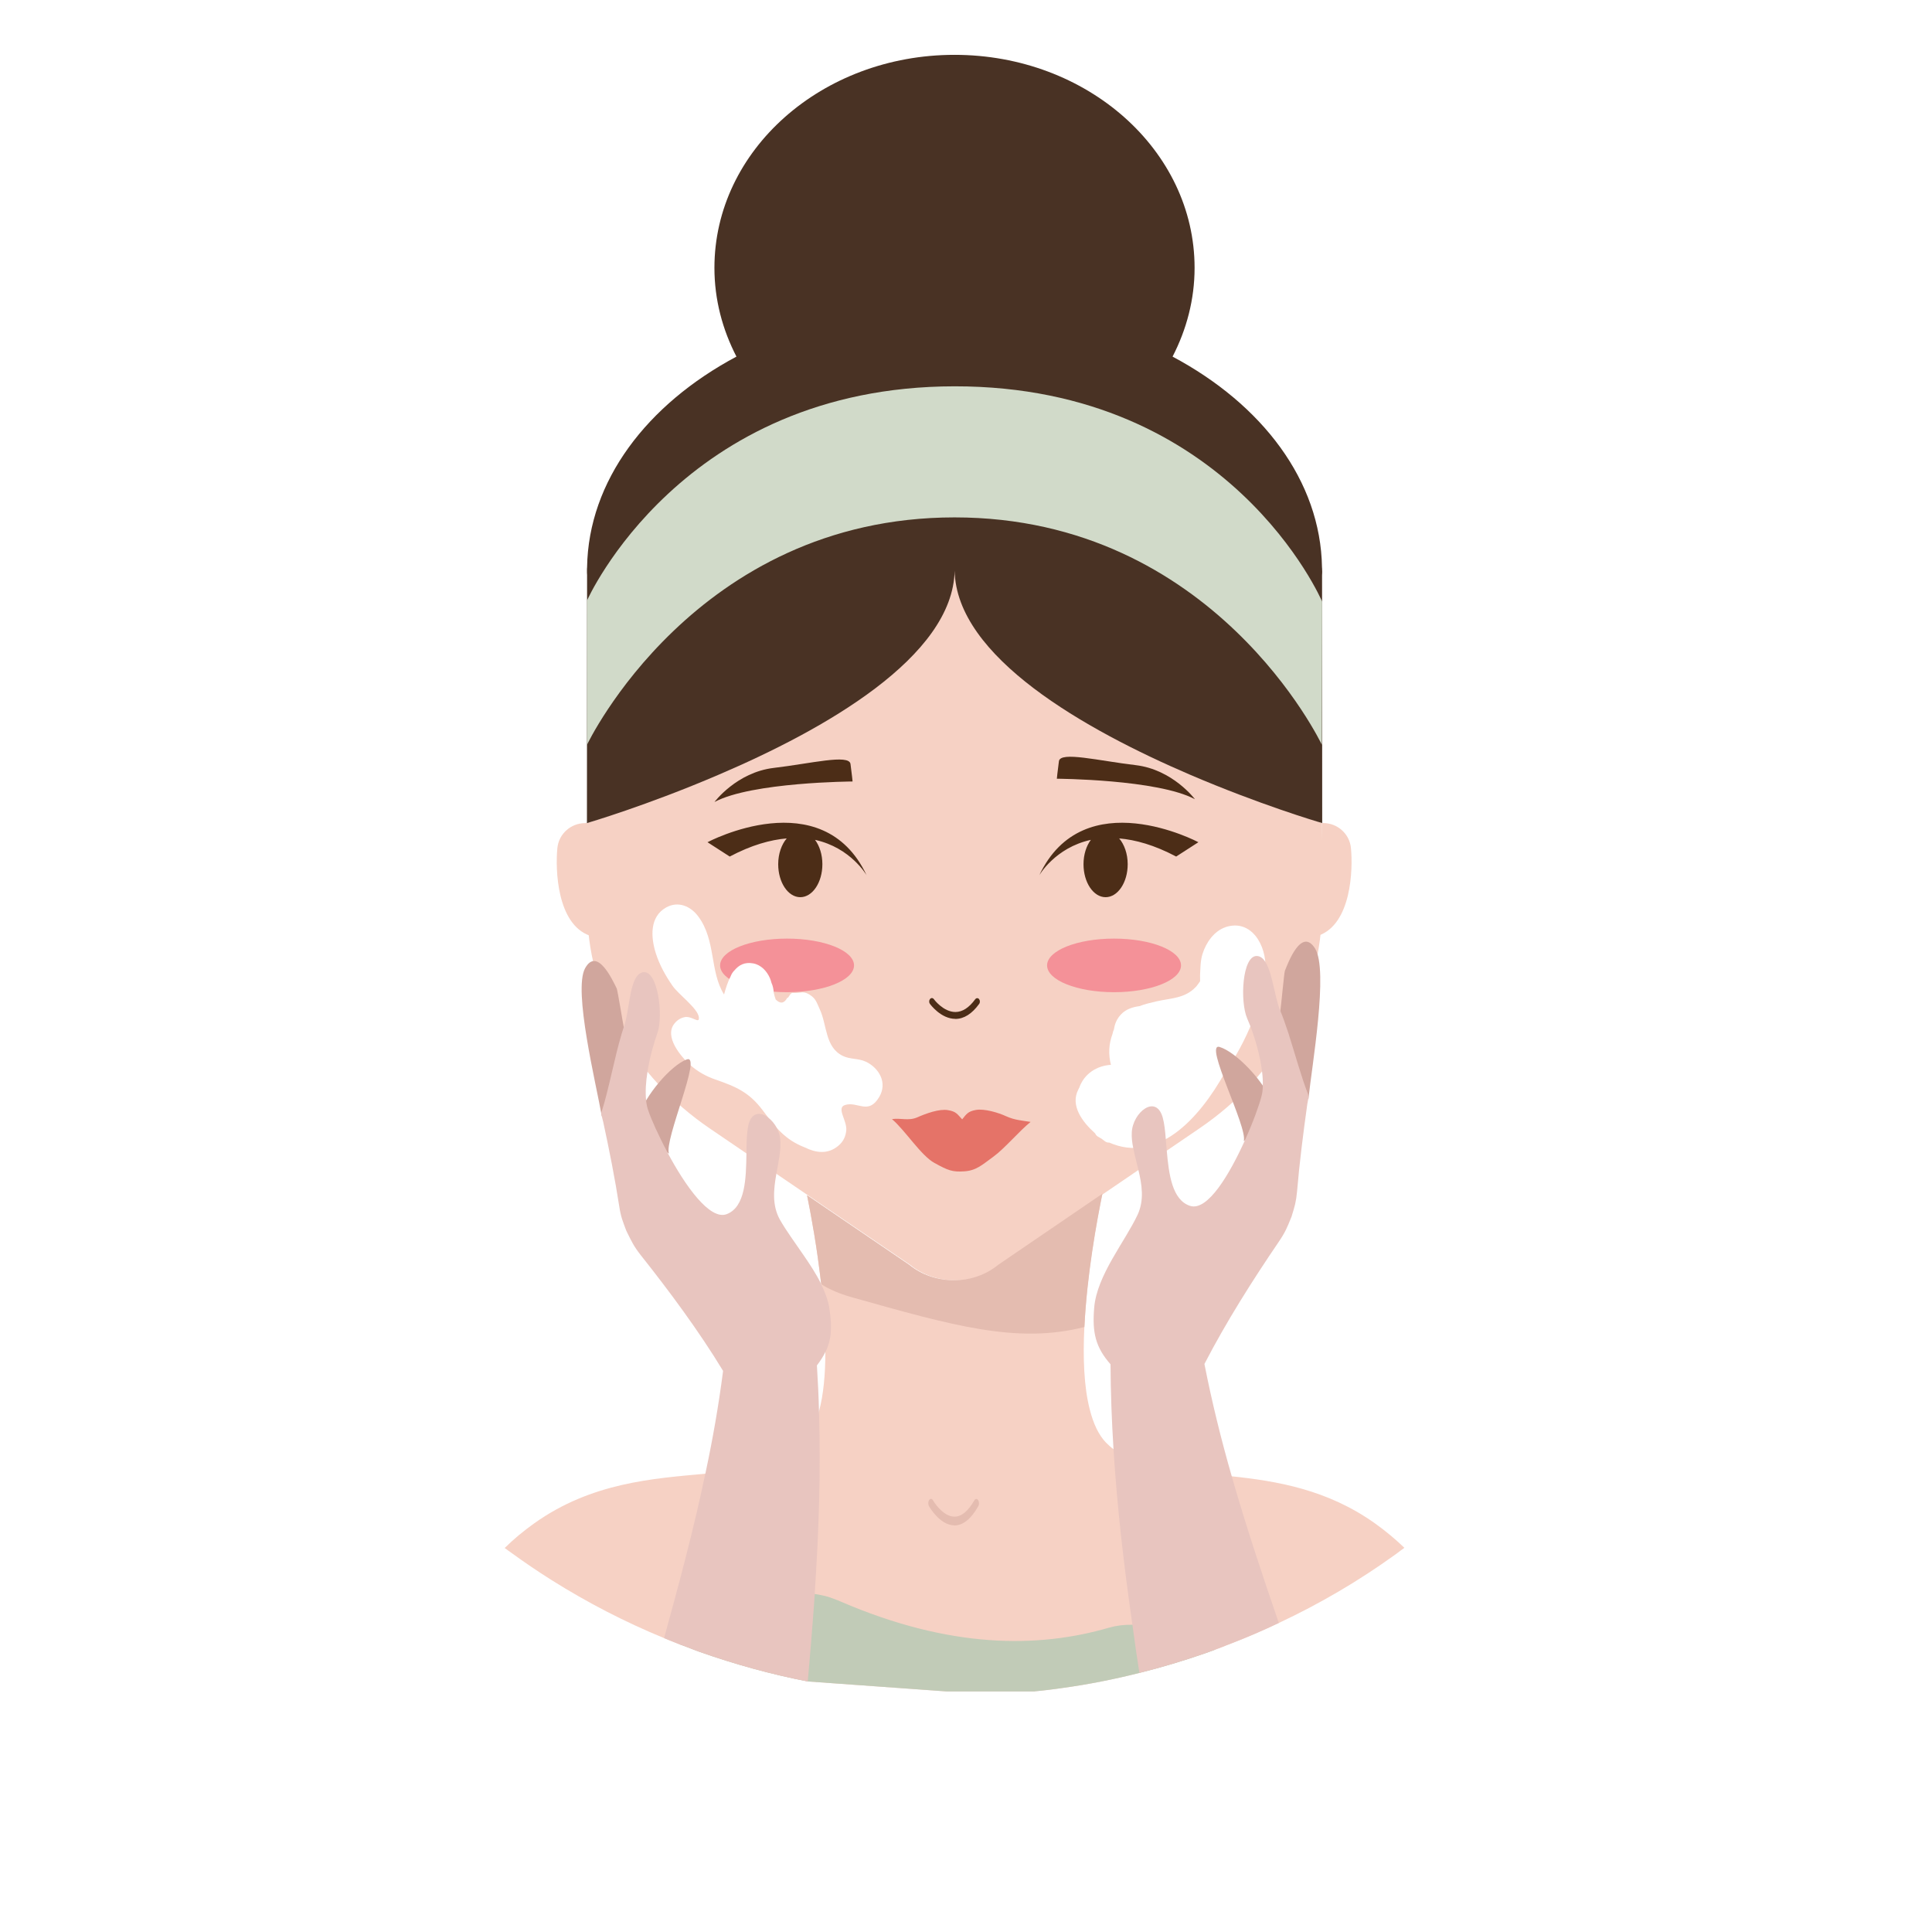
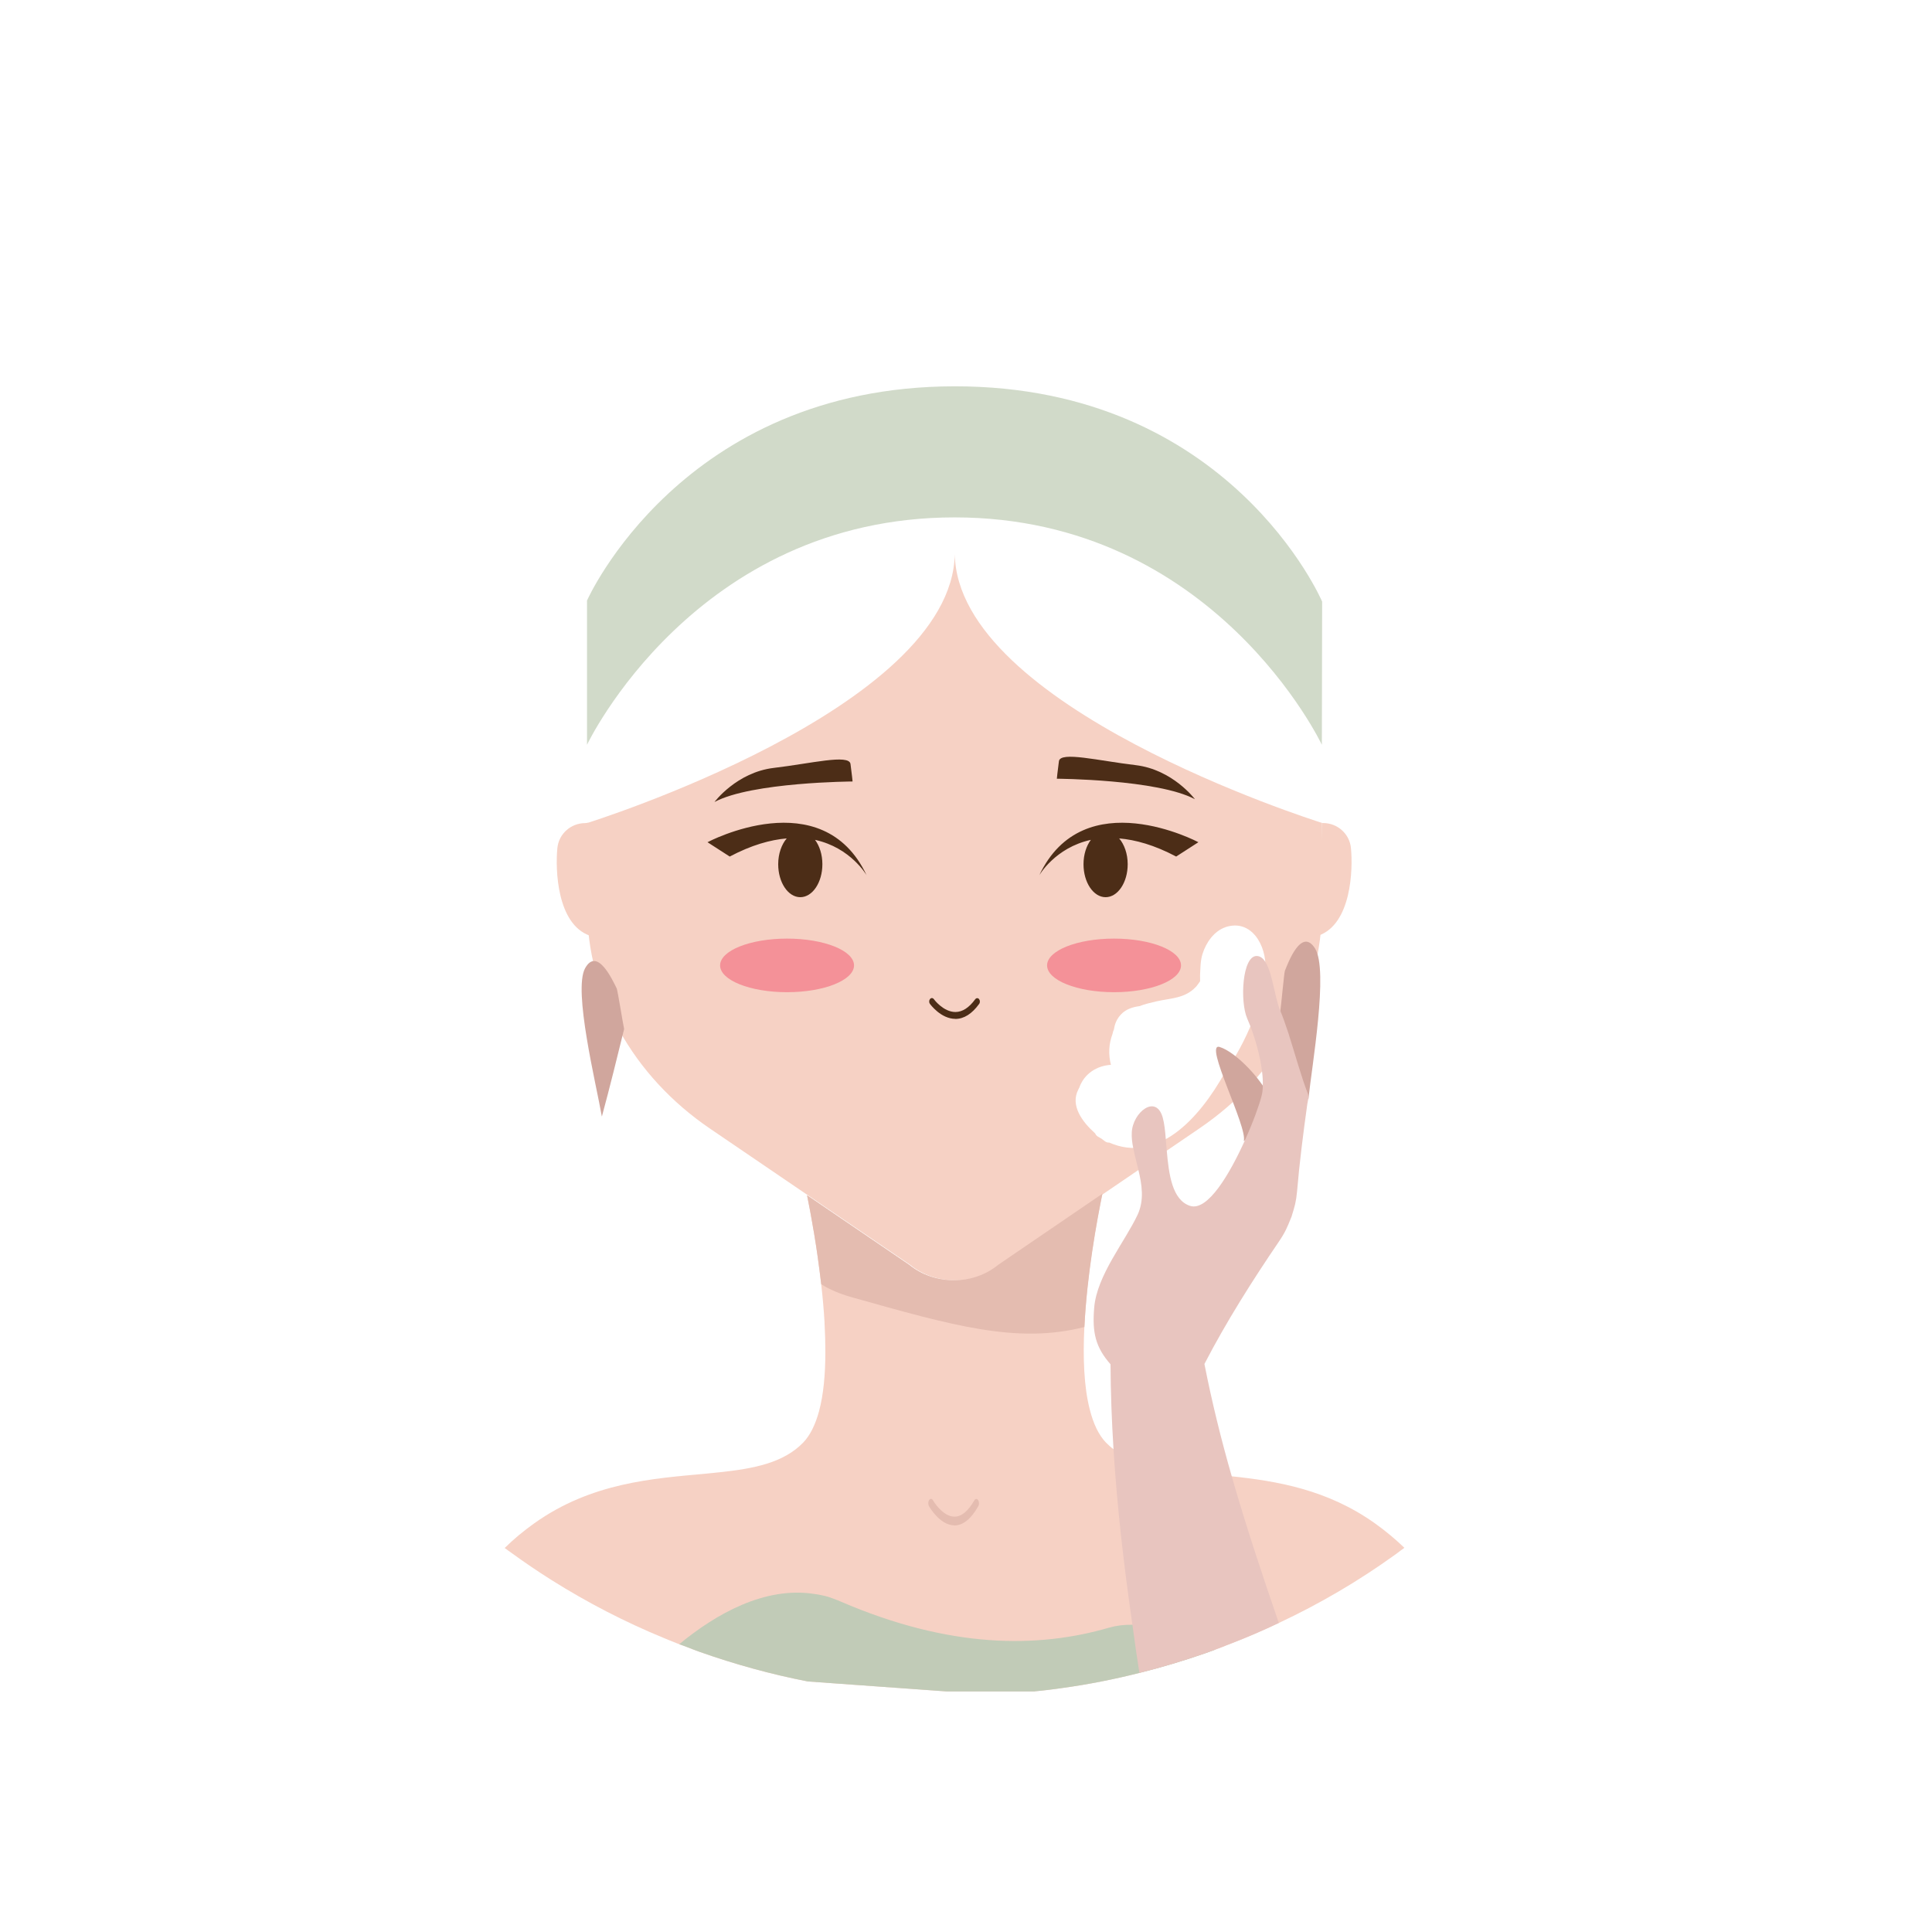
<svg xmlns="http://www.w3.org/2000/svg" id="Layer_2" viewBox="0 0 279 277">
  <defs>
    <style>.cls-1{fill:#4c2d17;}.cls-2,.cls-3{fill:#fff;}.cls-4{fill:#c1cbb7;}.cls-5{fill:#f6d1c4;}.cls-6{fill:#e4bcb0;}.cls-7{fill:#e57368;}.cls-3{filter:url(#drop-shadow-1);}.cls-8{fill:#493224;}.cls-9{fill:#d1dac9;}.cls-10{fill:#f49198;}.cls-11{fill:#e8c5bf;}.cls-12{fill:#d0a69d;}</style>
    <filter id="drop-shadow-1" filterUnits="userSpaceOnUse">
      <feOffset dx="2" dy="2" />
      <feGaussianBlur result="blur" stdDeviation="10" />
      <feFlood flood-color="#000" flood-opacity=".08" />
      <feComposite in2="blur" operator="in" />
      <feComposite in="SourceGraphic" />
    </filter>
  </defs>
  <g id="Layer_1-2">
    <g>
      <path class="cls-3" d="m246.8,136.78c0,35.53-17.29,67.08-43.98,86.73-.11.09-.21.18-.32.25-.09.07-.18.14-.27.19-.12.11-.25.19-.39.3-.14.11-.28.21-.44.32-5.24,3.77-10.84,7.06-16.74,9.82-2.25,1.07-4.54,2.06-6.87,2.96-.25.09-.48.19-.73.28-.37.16-.75.3-1.12.44-.12.05-.25.09-.39.14-.02,0-.04.02-.05.02-.5.19-.99.37-1.51.55-3.09,1.07-6.25,2.02-9.46,2.82-3.64.92-7.37,1.66-11.16,2.18-.69.11-1.4.19-2.11.28-.59.07-1.19.14-1.79.19-.05.02-.11.02-.16.02h-12.62l-20.04-1.44c-5.34-1.04-10.54-2.48-15.58-4.26-.18-.07-.35-.12-.53-.19-.46-.18-.91-.35-1.37-.53-.25-.09-.5-.19-.75-.28-.11-.04-.23-.09-.34-.12-.27-.11-.51-.19-.76-.3-.21-.09-.41-.16-.62-.25-.27-.11-.53-.21-.8-.33-5.7-2.34-11.13-5.16-16.28-8.4-1.97-1.25-3.9-2.55-5.79-3.93-.12-.09-.25-.18-.37-.26-.09-.07-.2-.14-.28-.21-.11-.07-.2-.14-.3-.21-.07-.05-.14-.11-.21-.16-26.57-19.68-43.79-51.15-43.79-86.61,0-47.8,31.29-88.37,74.67-102.61.82-.28,1.63-.55,2.47-.79.05-.02.11-.04.16-.05.04,0,.09-.02.12-.04,9.97-2.99,20.57-4.6,31.54-4.6s21.56,1.6,31.56,4.61h.02s.05.02.09.04c.05.02.12.04.18.05.83.25,1.63.51,2.45.77h.02c43.38,14.26,74.65,54.81,74.65,102.61Z" />
      <g>
        <path class="cls-5" d="m190.91,118.86h.16c2.08,0,3.82,1.56,4.02,3.61.31,3.13.05,10.97-4.67,12.64l.49-16.25Z" />
        <path class="cls-5" d="m84.92,118.82l-.41.05c-2.08,0-3.82,1.56-4.02,3.61-.31,3.13-.05,10.97,4.67,12.64l-.24-16.3Z" />
        <path class="cls-5" d="m190.91,118.85v12.23c0,12.51-6.54,24.3-17.72,31.89l-28.89,19.7c-3.62,2.97-9.22,2.97-12.86,0l-28.91-19.68c-11.18-7.61-17.74-19.42-17.74-31.93v-12.2s52.67-16.42,53.09-38.83c.38,22.05,51.43,38.31,53.03,38.81Z" />
        <path class="cls-5" d="m202.82,223.51c-.11.09-.21.18-.32.25-.09.07-.18.14-.27.19-.12.11-.25.19-.39.3-.14.11-.28.21-.44.32-5.24,3.77-10.84,7.06-16.74,9.82-2.25,1.07-4.54,2.06-6.87,2.96-.25.09-.48.19-.73.28-.37.16-.75.3-1.12.44-.12.05-.25.09-.39.14-.02,0-.04.02-.05.02-.5.19-.99.37-1.51.55-3.09,1.07-6.25,2.02-9.46,2.82-3.64.92-7.37,1.66-11.16,2.18-.69.11-1.4.19-2.11.28-.59.07-1.19.14-1.79.19-.05.02-.11.02-.16.02h-12.62l-20.04-1.44c-5.34-1.04-10.54-2.48-15.58-4.26-.18-.07-.35-.12-.53-.19-.46-.18-.91-.35-1.37-.53-.25-.09-.5-.19-.75-.28-.11-.04-.23-.09-.34-.12-.27-.11-.51-.19-.76-.3-.21-.09-.41-.16-.62-.25-.27-.11-.53-.21-.8-.33-5.7-2.34-11.13-5.16-16.28-8.4-1.97-1.25-3.9-2.55-5.79-3.93-.12-.09-.25-.18-.37-.26-.09-.07-.2-.14-.28-.21-.11-.07-.2-.14-.3-.21,1.26-1.25,2.68-2.43,4.26-3.56,8.27-5.9,17.2-6.48,24.71-7.17.71-.07,1.38-.14,2.06-.21,5.01-.53,9.23-1.37,12.05-4.26,1.05-1.07,1.79-2.64,2.31-4.53.66-2.43.92-5.41.92-8.57,0-1.39-.04-2.8-.12-4.23v-.11c-.11-1.83-.27-3.64-.48-5.44h.02s-.02-.02-.02-.04v-.04c-.09-.7-.18-1.39-.27-2.08-.09-.7-.2-1.41-.28-2.1-.12-.86-.25-1.71-.39-2.52-.05-.4-.12-.79-.2-1.18-.05-.33-.11-.65-.16-.97-.27-1.51-.51-2.85-.75-3.93l14.75,10.04c.46.37.94.69,1.44.97.25.16.51.28.78.39,1.33.58,2.79.88,4.22.88.34,0,.67-.02,1.01-.05.23-.02.48-.05.71-.09.21-.04.43-.07.64-.12.21-.04.43-.09.62-.16.14-.05.27-.09.41-.14,1.1-.37,2.13-.93,3.03-1.67l15.03-10.26s-.02.07-.02.12c-.11.46-.2.95-.3,1.51-.09.44-.18.9-.27,1.39-.6,3.22-1.28,7.52-1.7,11.97-.12,1.41-.23,2.82-.3,4.23v.02c-.21,4.38-.07,8.65.8,11.96.5,1.97,1.26,3.63,2.34,4.74.34.33.67.65,1.05.92,3.98,3.13,10.12,3.2,17.07,3.93,6.57.69,13.86,1.92,20.71,6.8,1.58,1.13,2.98,2.31,4.24,3.52Z" />
-         <path class="cls-8" d="m190.93,82.4c0-.16,0-.32-.02-.47-.2-12.49-8.64-23.53-21.58-30.43,2.02-3.91,3.18-8.24,3.18-12.82,0-16.99-15.52-30.76-34.67-30.76s-34.67,13.77-34.67,30.76c0,4.58,1.16,8.91,3.18,12.82-12.93,6.9-21.37,17.94-21.57,30.43-.02.16-.02.32-.02.47,0,.21,0,.44.02.65l-.02,35.82s8.7-2.55,19.07-7.01c15.12-6.46,33.79-16.97,34.03-29.46.22,12.49,18.87,22.99,33.99,29.48,9.96,4.27,18.41,6.8,19.05,6.97.02.02.04.02.04.02l-.02-35.8c.02-.22.02-.44.02-.66Z" />
        <path class="cls-9" d="m84.77,107.56s15.55-32.84,53.08-32.84,53.04,32.84,53.04,32.84l.04-20.68s-13.28-31.12-53.08-31.09c-39.44.03-53.08,30.94-53.08,30.94v20.83Z" />
        <path class="cls-1" d="m125.16,126.43c-6.41-13.63-22.99-4.8-22.99-4.8l3.21,2.07c3.16-1.67,5.88-2.42,8.23-2.62-.74.87-1.23,2.21-1.23,3.73,0,2.63,1.43,4.76,3.19,4.76s3.19-2.13,3.19-4.76c0-1.4-.41-2.65-1.06-3.52,5.19,1.13,7.47,5.15,7.47,5.15Z" />
        <path class="cls-1" d="m150.07,126.43c6.41-13.63,22.99-4.8,22.99-4.8l-3.21,2.07c-3.16-1.67-5.88-2.42-8.23-2.62.74.87,1.23,2.21,1.23,3.73,0,2.63-1.43,4.76-3.19,4.76s-3.19-2.13-3.19-4.76c0-1.4.41-2.65,1.06-3.52-5.19,1.13-7.47,5.15-7.47,5.15Z" />
        <path class="cls-1" d="m137.97,147.14c-2.09,0-3.62-2.08-3.68-2.17-.15-.2-.14-.51.02-.7.16-.19.41-.17.55.03.01.02,1.37,1.85,3.11,1.85h0c1.01,0,1.97-.62,2.86-1.84.15-.2.4-.21.55-.03.16.19.17.5.02.7-1.04,1.44-2.2,2.17-3.44,2.17Z" />
        <path class="cls-6" d="m159.2,172.41c-.8,3.89-2.24,11.73-2.6,19.23-9.72,2.48-18.97-.18-33.71-4.33-1.68-.48-3.1-1.09-4.3-1.85-.58-5.2-1.46-9.98-2.04-12.84l14.74,10.04c3.64,2.98,9.24,2.98,12.86,0l15.04-10.26Z" />
        <path class="cls-6" d="m137.84,220.29c-2.09,0-3.62-2.65-3.68-2.77-.15-.26-.14-.66.02-.89.16-.24.41-.22.55.04.01.02,1.37,2.36,3.11,2.36h0c1.01,0,1.97-.79,2.86-2.35.15-.26.4-.27.55-.04.16.24.17.64.02.89-1.04,1.83-2.2,2.77-3.44,2.77Z" />
        <path class="cls-4" d="m175.56,238.21s-.04.02-.05.02c-.5.19-.99.37-1.51.55-3.09,1.07-6.25,2.02-9.46,2.82-3.64.92-7.37,1.66-11.16,2.18-.69.11-1.4.19-2.11.28-.59.07-1.19.14-1.79.19-.05.02-.11.02-.16.02h-12.62l-20.04-1.44c-5.34-1.04-10.54-2.48-15.58-4.26-.18-.07-.35-.12-.53-.19-.46-.18-.91-.35-1.37-.53-.25-.09-.5-.19-.75-.28-.11-.04-.23-.09-.34-.12,5.25-4.33,12.34-8.4,19.56-7.25.66.09,1.33.23,1.99.42.6.21,1.21.42,1.81.69,15.69,6.76,28.4,6.76,38.71,3.75,1.06-.3,2.18-.44,3.37-.42,3.8.07,8.09,1.62,12.03,3.59Z" />
-         <path class="cls-7" d="m145.33,161.22c-1.17-.55-3.18-1.13-4.37-.93-1.19.2-1.41.62-2.01,1.36-.69-.71-.82-1.13-2.07-1.33-1.24-.21-3.14.48-4.41,1.04-1.27.56-2.42.06-3.66.26,1.92,1.63,4.19,5.27,6.15,6.34,1.96,1.07,2.55,1.32,4.31,1.2,1.75-.12,2.6-.97,4.19-2.12,1.59-1.15,3.67-3.64,5.37-5.02-1.18-.19-2.32-.26-3.49-.8Z" />
        <ellipse class="cls-10" cx="113.66" cy="139.42" rx="9.67" ry="3.87" />
        <ellipse class="cls-10" cx="160.88" cy="139.42" rx="9.67" ry="3.87" />
-         <path class="cls-2" d="m125.02,153.32c-1.03-.49-2.26-.32-3.29-.82-2.61-1.26-2.27-4.43-3.35-6.75-.3-.65-.51-1.37-1.11-1.85-1.19-.93-1.48-.45-2.78-.51-.42-.02-.54.71-.82.74-.44.8-.99.86-1.65.22-.12-.31-.2-.64-.28-.97-.03-.5-.12-.99-.33-1.44-.06-.23-.13-.46-.22-.67-.44-1.02-1.28-1.93-2.42-2.14-1.22-.23-2.07.24-2.7,1-.25.24-.43.53-.55.85-.43.83-.73,1.79-.96,2.64-2.09-3.34-1.15-7.83-3.73-11.28-1.09-1.47-2.88-2.25-4.61-1.3-2.46,1.36-2.23,4.37-1.51,6.64.53,1.67,1.42,3.27,2.42,4.7.85,1.23,3.64,3.24,3.79,4.52.13,1.1-.97-.26-2.1,0-.57.13-1.04.44-1.42.91-1.53,1.89.92,4.77,2.25,5.97,1.05.95,2.3,1.65,3.63,2.11,3,1.04,4.91,1.84,6.89,4.49,1.85,2.48,3.22,4.23,6.06,5.33,1.58.78,3.31,1.04,4.83-.24.73-.61,1.07-1.34,1.15-2.25.12-1.41-1.48-3.24-.17-3.64,1.83-.57,3.35,1.5,4.93-1.16,1.22-2.06-.02-4.18-1.94-5.1Z" />
        <path class="cls-2" d="m176.98,133.9c-1.67.56-2.82,2.25-3.32,3.85-.32,1.02-.3,2.03-.36,3.08.01.29,0,.58.01.87-.21.3-.41.61-.67.88-1.58,1.63-3.58,1.56-5.67,2.04-.87.2-1.66.39-2.41.68-1.03.14-1.96.45-2.65,1.17-.61.63-.92,1.36-1.04,2.16-.1.23-.17.47-.22.71-.53,1.41-.61,2.93-.22,4.44-2.02.12-3.86,1.27-4.57,3.29-.04.09-.1.17-.13.26-1.21,2.3.54,4.67,2.42,6.35.07.17.18.32.36.44.19.12.37.21.55.32.18.14.35.27.52.39.21.15.41.19.59.17,6.88,3.02,12.88-3.15,16.8-10.26,2.98-4.19,5.49-10.15,5.76-14.9.18-3.2-1.97-7.21-5.78-5.94Z" />
        <g>
          <path class="cls-12" d="m184.87,146.2c1.34,4.26,2.62,8.35,4,12.38.09.28,0,.18.08.13.49-4.74,2.92-18.61.96-21.73-1.96-3.11-3.88,2.02-4.36,3.22-.11.28-.55,5.14-.68,5.99Z" />
          <path class="cls-12" d="m183.63,159.1c-1.13-2.98-5.12-7.17-7.5-7.9-2.38-.73,4.1,11.64,3.48,13.6,1.49-1.14,4.84-3.52,4.02-5.69Z" />
          <path class="cls-11" d="m188.94,158.27c.02.09.02.23,0,.37-.02.04-.02.07-.02.09-.04.25-.09.53-.14.77-.57,4.07-1.14,8.57-1.47,12.55-.14,1.53-.35,2.2-.76,3.52-.04.14-.05.19-.12.33-.55,1.36-.82,2.04-1.74,3.4-3.78,5.55-7.61,11.59-10.76,17.68,1.08,5.49,2.41,10.88,3.94,16.2,2.04,7.13,4.38,14.16,6.8,21.2-2.25,1.07-4.54,2.06-6.87,2.96-.25.09-.48.19-.73.28-.37.16-.75.3-1.12.44-.12.05-.25.09-.39.14-.02,0-.04.02-.05.02-.5.19-.99.37-1.51.55-3.09,1.07-6.25,2.02-9.46,2.82-.37-2.34-.71-4.65-1.01-6.97-1.22-8.43-2.2-16.83-2.73-25.35-.25-4.03-.41-8.1-.43-12.24-2.17-2.48-2.66-4.58-2.36-8.17.39-4.7,4.45-9.54,6.28-13.45.96-2.1.62-4.3.11-6.43-.25-1.09-.55-2.17-.75-3.19-.16-.77-.25-1.51-.21-2.24.12-2.89,3.5-5.62,4.47-2.15.23.83.35,1.92.44,3.12.05.53.09,1.07.14,1.64.3,3.43.78,7.15,3.37,7.99,2.56.81,5.73-4.63,7.92-9.47v-.02c1.21-2.66,2.08-5.12,2.38-6.3.14-.48.2-1,.2-1.58v-.02c.02-.63-.02-1.32-.11-2.02-.27-2.29-1.01-4.77-1.67-6.51-.18-.44-.34-.83-.48-1.16-1.06-2.47-.71-9.07,1.4-9.01.51.02.92.35,1.24.88,1.03,1.62,1.35,5.14,2.11,6.94.04.02.04.07.04.09.37.88.76,2.01,1.17,3.24.92,2.89,1.88,6.39,2.82,8.77.07.23,0,.04.05.32Z" />
        </g>
        <g>
          <path class="cls-12" d="m90.13,148.61c-1.05,4.28-2.06,8.38-3.16,12.44-.08.28,0,.17-.07.13-.81-4.64-4.15-18.16-2.41-21.34,1.75-3.18,4,1.76,4.57,2.91.13.27.89,5.03,1.07,5.86Z" />
-           <path class="cls-12" d="m92.22,161.24c.93-3,4.63-7.37,6.95-8.24,2.32-.87-3.31,11.71-2.56,13.6-1.56-1.03-5.06-3.17-4.39-5.36Z" />
-           <path class="cls-11" d="m119.19,195.25c-.3.63-.71,1.27-1.22,1.94.14,2.22.25,4.44.3,6.64.28,8.89-.04,17.62-.62,26.36,0,.14,0,.28-.02.42-.28,4.07-.62,8.12-.98,12.22-5.34-1.04-10.54-2.48-15.58-4.26-.18-.07-.35-.12-.53-.19-.46-.18-.91-.35-1.37-.53-.25-.09-.5-.19-.75-.28-.11-.04-.23-.09-.34-.12-.27-.11-.51-.19-.76-.3-.21-.09-.41-.16-.62-.25-.27-.11-.53-.21-.8-.33,2.17-7.89,4.28-15.72,5.95-23.73.02-.07.04-.14.05-.21,1.03-4.82,1.88-9.68,2.52-14.65-3.51-5.79-7.76-11.51-11.91-16.74-.99-1.27-1.3-1.95-1.95-3.26-.05-.12-.09-.18-.14-.3-.48-1.29-.76-1.92-.99-3.43-.6-3.91-1.47-8.31-2.33-12.27-.05-.23-.14-.49-.18-.72v-.04c-.02-.05-.04-.09-.04-.12-.04-.14-.05-.25-.04-.32.05-.3-.02-.09.07-.32.99-3.08,1.88-7.94,2.84-11.07v-.02c.11-.37.21-.7.32-1.02t.02-.04c.89-2.41.75-7.69,2.84-7.91,2.09-.21,2.88,6.3,2.01,8.77-.46,1.29-1.1,3.43-1.44,5.63-.23,1.41-.32,2.83-.2,4.08v.05c.07.55.16,1.06.34,1.51.37,1.13,1.42,3.49,2.77,6.02v.02s.02.04.02.04c2.48,4.63,6.05,9.77,8.52,8.82,2.7-1.04,2.79-5.18,2.84-8.75.02-1.55.04-2.99.27-4.03.41-1.92,1.67-2.02,2.77-1.25,0,.02.02.02.04.04l.02.02c.51.37.98.92,1.31,1.57.23.46.41.97.46,1.48.18,1.57-.23,3.33-.55,5.12-.39,2.22-.64,4.51.51,6.59.89,1.58,2.18,3.31,3.41,5.12.94,1.37,1.86,2.76,2.56,4.19v.02s.02.02,0,.04h.02v.02c.57,1.16.99,2.32,1.17,3.5.39,2.61.32,4.44-.59,6.25Z" />
        </g>
        <path class="cls-1" d="m123.13,112.86s-14.55.08-19.95,2.96c0,0,3.19-4.28,8.55-4.92,5.36-.63,10.89-2.03,11.09-.57.2,1.46.3,2.53.3,2.53Z" />
        <path class="cls-1" d="m152.61,112.46s14.55.08,19.95,2.96c0,0-3.19-4.28-8.55-4.92-5.36-.63-10.89-2.03-11.09-.57-.2,1.46-.3,2.53-.3,2.53Z" />
      </g>
    </g>
  </g>
</svg>